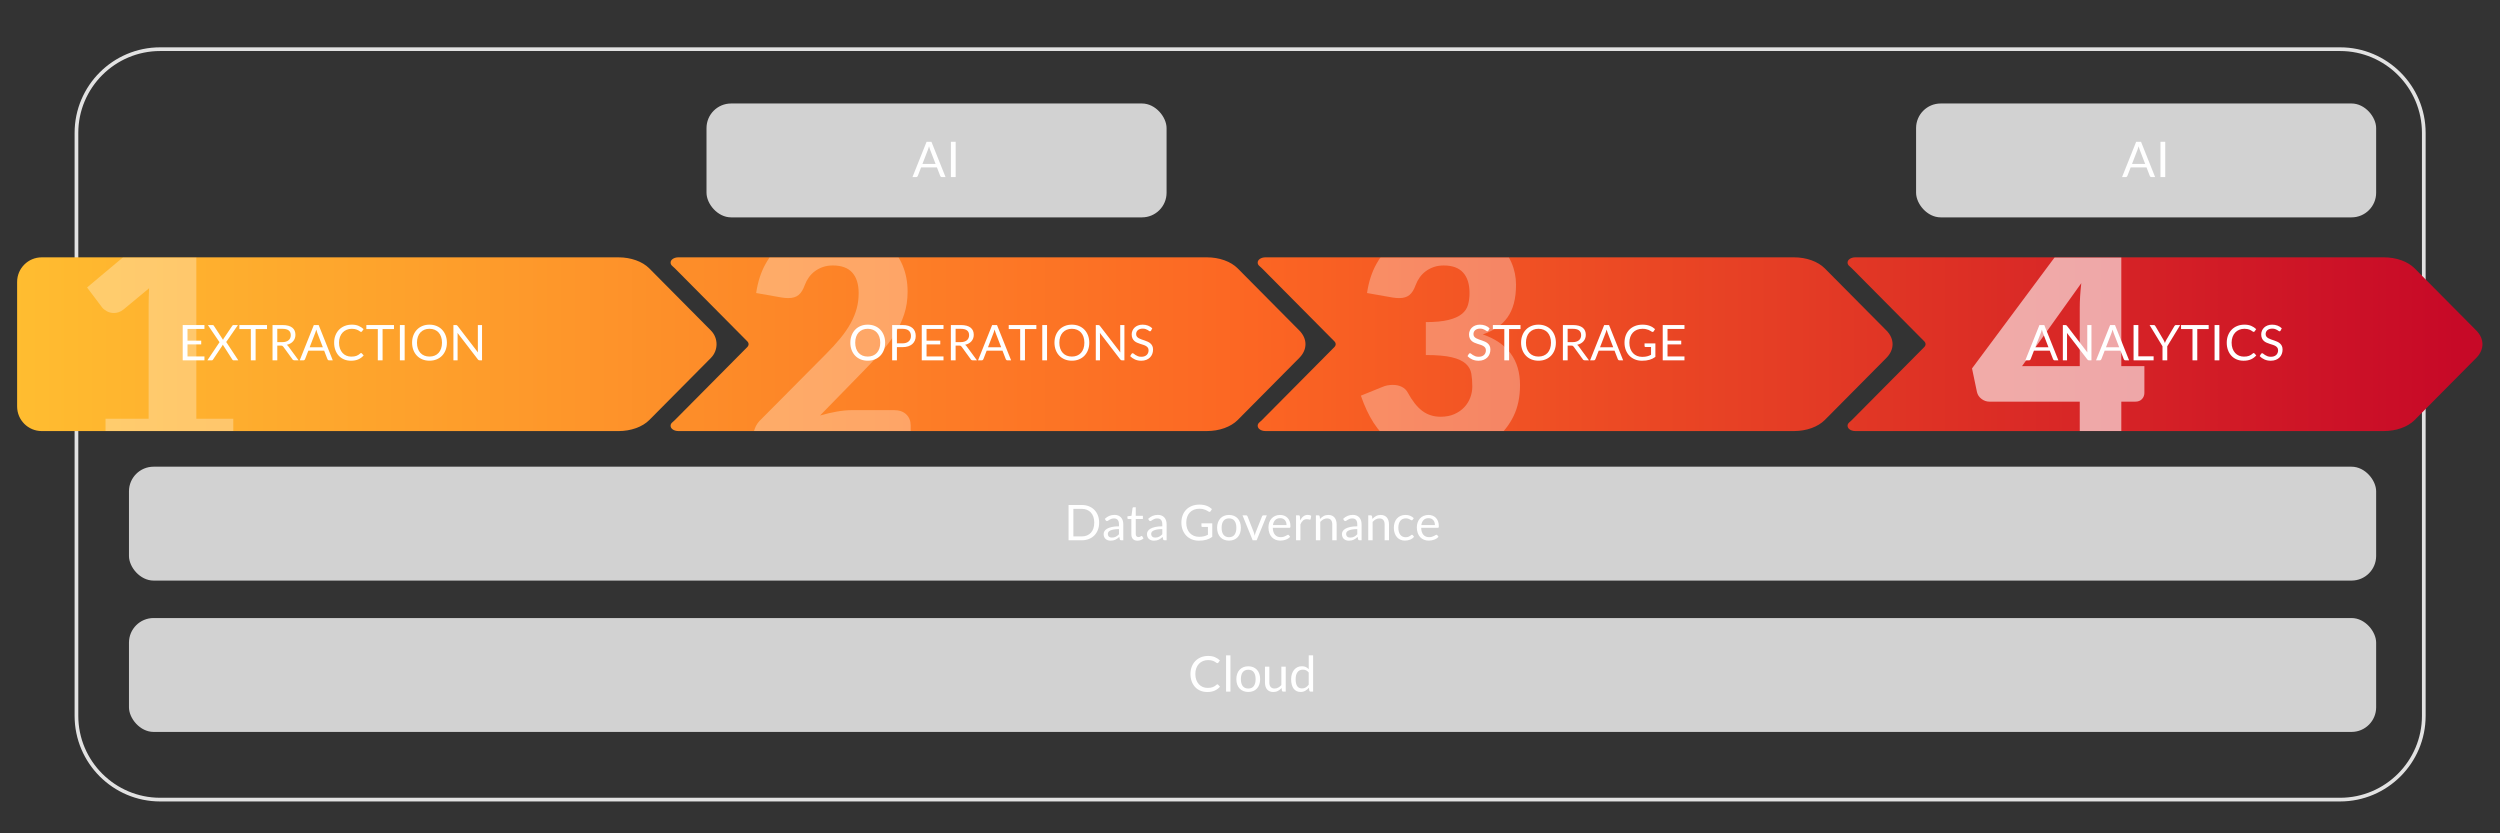
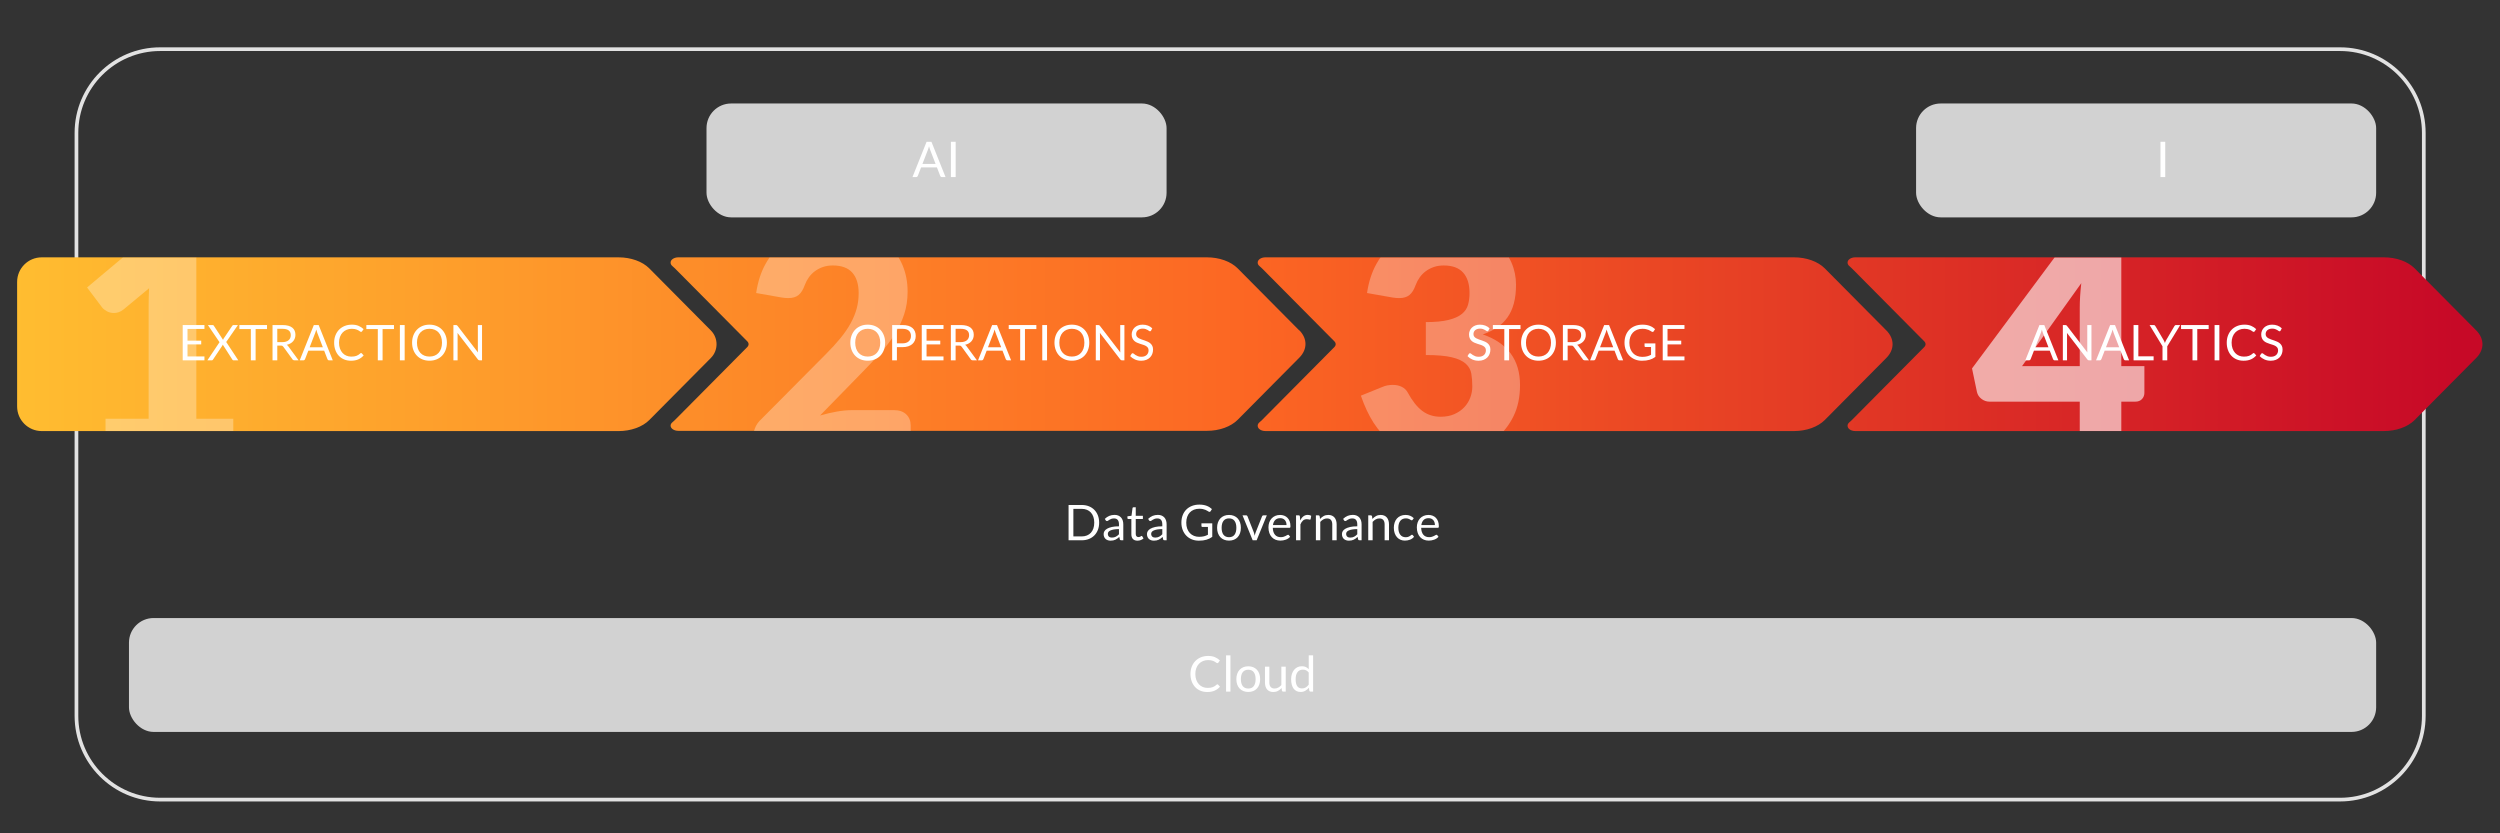
<svg xmlns="http://www.w3.org/2000/svg" xmlns:xlink="http://www.w3.org/1999/xlink" version="1.1" viewBox="0 0 1200 400">
  <rect x="0" y="0" width="1200" height="400" fill="#333333" stroke="none" />
  <defs>
    <linearGradient id="Gradient_bez_nazwy_4" data-name="Gradient bez nazwy 4" x1="6.65" y1="165.218" x2="1182.153" y2="165.218" gradientUnits="userSpaceOnUse">
      <stop offset="0" stop-color="#ffbd30" />
      <stop offset=".505" stop-color="#fc6623" />
      <stop offset=".997" stop-color="#c70927" />
    </linearGradient>
    <linearGradient id="Gradient_bez_nazwy_4-2" data-name="Gradient bez nazwy 4" x1="6.649" y1="165.218" x2="1183.048" y2="165.218" xlink:href="#Gradient_bez_nazwy_4" />
    <linearGradient id="Gradient_bez_nazwy_4-3" data-name="Gradient bez nazwy 4" x1="6.649" y1="165.218" x2="1183.048" y2="165.218" xlink:href="#Gradient_bez_nazwy_4" />
    <linearGradient id="Gradient_bez_nazwy_4-4" data-name="Gradient bez nazwy 4" x1="6.649" y1="165.218" x2="1183.048" y2="165.218" xlink:href="#Gradient_bez_nazwy_4" />
    <clipPath id="clippath">
      <path d="M296.898,206.916H25.945c-9.792,0-17.729-5.324-17.729-11.891v-59.612c0-6.567,7.938-11.891,17.729-11.891h270.952c5.933,0,11.473,1.991,14.76,5.304l29.571,29.806c3.959,3.99,3.959,9.185,0,13.175l-29.571,29.806c-3.287,3.313-8.827,5.304-14.76,5.304ZM623.661,158.631l-29.571-29.806c-3.287-3.313-8.827-5.304-14.76-5.304h-253.719c-2.057,0-3.724,1.118-3.724,2.498v.104c0,.585.317,1.145.865,1.6.422.35.827.72,1.213,1.109l34.726,35.002c.832.838.832,1.929,0,2.767l-34.726,35.002c-.387.39-.792.76-1.213,1.109-.548.455-.865,1.015-.865,1.6v.104c0,1.379,1.667,2.498,3.724,2.498h253.719c5.933,0,11.473-1.991,14.76-5.304l29.571-29.806c3.959-3.99,3.959-9.185,0-13.175ZM905.467,158.631l-29.571-29.806c-3.287-3.313-8.827-5.304-14.76-5.304h-253.719c-2.057,0-3.724,1.118-3.724,2.498v.104c0,.585.317,1.145.865,1.6.422.35.827.72,1.213,1.109l34.726,35.002c.832.838.832,1.929,0,2.767l-34.726,35.002c-.387.39-.792.76-1.213,1.109-.548.455-.865,1.015-.865,1.6v.104c0,1.379,1.667,2.498,3.724,2.498h253.719c5.933,0,11.473-1.991,14.76-5.304l29.571-29.806c3.959-3.99,3.959-9.185,0-13.175ZM1188.609,158.631l-29.571-29.806c-3.287-3.313-8.827-5.304-14.76-5.304h-253.719c-2.057,0-3.724,1.118-3.724,2.498v.104c0,.585.317,1.145.865,1.6.422.35.827.72,1.213,1.109l34.726,35.002c.832.838.832,1.929,0,2.767l-34.726,35.002c-.387.39-.792.76-1.213,1.109-.548.455-.865,1.015-.865,1.6v.104c0,1.379,1.667,2.498,3.724,2.498h253.719c5.933,0,11.473-1.991,14.76-5.304l29.571-29.806c3.959-3.99,3.959-9.185,0-13.175Z" fill="none" stroke-width="0" />
    </clipPath>
  </defs>
  <g>
    <g id="Warstwa_1" data-name="Warstwa 1">
      <g>
        <path d="M1123.23,384.701H76.884c-22.648,0-41.073-18.425-41.073-41.073V63.792c0-22.648,18.425-41.073,41.073-41.073h1046.347c22.648,0,41.073,18.426,41.073,41.073v279.835c0,22.648-18.425,41.073-41.073,41.073ZM76.884,24.492c-21.67,0-39.3,17.63-39.3,39.3v279.835c0,21.67,17.63,39.3,39.3,39.3h1046.347c21.67,0,39.3-17.63,39.3-39.3V63.792c0-21.67-17.63-39.3-39.3-39.3H76.884Z" fill="#e2e2e2" stroke-width="0" />
        <g>
          <path d="M296.898,206.916H20.036c-6.528,0-11.82-5.292-11.82-11.82v-59.755c0-6.528,5.292-11.82,11.82-11.82h276.862c5.933,0,11.473,1.991,14.76,5.304l29.571,29.806c3.618,3.647,3.618,9.529,0,13.175l-29.571,29.806c-3.287,3.313-8.827,5.304-14.76,5.304Z" fill="url(#Gradient_bez_nazwy_4)" stroke-width="0" />
-           <path d="M623.661,158.631l-29.571-29.806c-3.287-3.313-8.827-5.304-14.76-5.304h-253.719c-2.057,0-3.724,1.118-3.724,2.498v.104c0,.585.317,1.145.865,1.6.422.35.827.72,1.213,1.109l34.726,35.002c.832.838.832,1.929,0,2.767l-34.726,35.002c-.387.39-.792.76-1.213,1.109-.548.455-.865,1.015-.865,1.6v.104c0,1.379,1.667,2.498,3.724,2.498h253.719c5.933,0,11.473-1.991,14.76-5.304l29.571-29.806c3.959-3.99,3.959-9.185,0-13.175Z" fill="url(#Gradient_bez_nazwy_4-2)" stroke-width="0" />
+           <path d="M623.661,158.631l-29.571-29.806c-3.287-3.313-8.827-5.304-14.76-5.304h-253.719c-2.057,0-3.724,1.118-3.724,2.498v.104c0,.585.317,1.145.865,1.6.422.35.827.72,1.213,1.109l34.726,35.002c.832.838.832,1.929,0,2.767l-34.726,35.002c-.387.39-.792.76-1.213,1.109-.548.455-.865,1.015-.865,1.6c0,1.379,1.667,2.498,3.724,2.498h253.719c5.933,0,11.473-1.991,14.76-5.304l29.571-29.806c3.959-3.99,3.959-9.185,0-13.175Z" fill="url(#Gradient_bez_nazwy_4-2)" stroke-width="0" />
          <path d="M905.467,158.631l-29.571-29.806c-3.287-3.313-8.827-5.304-14.76-5.304h-253.719c-2.057,0-3.724,1.118-3.724,2.498v.104c0,.585.317,1.145.865,1.6.422.35.827.72,1.213,1.109l34.726,35.002c.832.838.832,1.929,0,2.767l-34.726,35.002c-.387.39-.792.76-1.213,1.109-.548.455-.865,1.015-.865,1.6v.104c0,1.379,1.667,2.498,3.724,2.498h253.719c5.933,0,11.473-1.991,14.76-5.304l29.571-29.806c3.959-3.99,3.959-9.185,0-13.175Z" fill="url(#Gradient_bez_nazwy_4-3)" stroke-width="0" />
          <path d="M1188.609,158.631l-29.571-29.806c-3.287-3.313-8.827-5.304-14.76-5.304h-253.719c-2.057,0-3.724,1.118-3.724,2.498v.104c0,.585.317,1.145.865,1.6.422.35.827.72,1.213,1.109l34.726,35.002c.832.838.832,1.929,0,2.767l-34.726,35.002c-.387.39-.792.76-1.213,1.109-.548.455-.865,1.015-.865,1.6v.104c0,1.379,1.667,2.498,3.724,2.498h253.719c5.933,0,11.473-1.991,14.76-5.304l29.571-29.806c3.959-3.99,3.959-9.185,0-13.175Z" fill="url(#Gradient_bez_nazwy_4-4)" stroke-width="0" />
        </g>
        <g clip-path="url(#clippath)">
          <g opacity=".3">
            <path d="M50.66,200.999h20.684v-54.296c0-2.659.074-5.441.222-8.348l-12.189,10.121c-.788.641-1.577,1.097-2.364,1.367-.788.271-1.551.406-2.29.406-1.281,0-2.426-.283-3.435-.85-1.01-.566-1.761-1.169-2.253-1.81l-7.24-9.603,33.538-28.145h18.911v91.159h17.729v16.547h-61.314v-16.547Z" fill="#fff" stroke-width="0" />
          </g>
          <g opacity=".3">
            <path d="M401.075,108.732c5.319,0,10.108.776,14.368,2.327,4.259,1.551,7.892,3.706,10.896,6.464,3.003,2.759,5.306,6.046,6.907,9.862,1.6,3.817,2.401,8.015,2.401,12.595,0,3.941-.554,7.585-1.662,10.933-1.108,3.35-2.622,6.538-4.543,9.566s-4.15,5.959-6.685,8.791c-2.537,2.833-5.233,5.701-8.089,8.606l-21.054,21.571c2.708-.787,5.38-1.415,8.015-1.884,2.634-.467,5.109-.702,7.424-.702h20.093c2.462,0,4.407.678,5.836,2.031,1.428,1.355,2.142,3.14,2.142,5.356v13.297h-75.645v-7.387c0-1.428.295-2.955.886-4.58s1.625-3.103,3.103-4.432l31.026-31.248c2.659-2.659,4.974-5.195,6.944-7.609,1.969-2.412,3.594-4.789,4.876-7.129,1.28-2.339,2.24-4.678,2.881-7.018.639-2.339.96-4.813.96-7.424,0-4.285-1.023-7.572-3.066-9.862-2.044-2.29-5.16-3.435-9.345-3.435-1.724,0-3.3.247-4.728.739-1.429.493-2.709,1.158-3.841,1.995-1.133.838-2.105,1.823-2.918,2.955-.813,1.133-1.466,2.364-1.958,3.694-.788,2.216-1.786,3.817-2.992,4.802-1.207.986-2.844,1.477-4.913,1.477-.493,0-1.023-.024-1.588-.074-.567-.048-1.145-.122-1.736-.222l-12.115-2.142c.787-5.367,2.302-10.047,4.543-14.036,2.24-3.989,5.023-7.313,8.348-9.973s7.129-4.641,11.413-5.947c4.285-1.304,8.889-1.958,13.814-1.958Z" fill="#fff" stroke-width="0" />
          </g>
          <g opacity=".3">
            <path d="M694.295,108.732c5.319,0,10.047.751,14.184,2.253,4.137,1.503,7.633,3.534,10.49,6.094,2.856,2.561,5.023,5.529,6.501,8.902,1.477,3.374,2.216,6.932,2.216,10.675,0,3.398-.345,6.39-1.034,8.976-.69,2.586-1.712,4.827-3.066,6.722-1.355,1.896-3.029,3.509-5.023,4.839s-4.273,2.438-6.833,3.324c11.918,4.137,17.877,12.239,17.877,24.304,0,5.714-1.034,10.687-3.103,14.922-2.068,4.236-4.839,7.757-8.311,10.564s-7.498,4.913-12.078,6.316c-4.58,1.404-9.358,2.105-14.331,2.105-5.123,0-9.677-.554-13.666-1.662s-7.535-2.831-10.638-5.171c-3.103-2.339-5.824-5.33-8.163-8.976-2.34-3.644-4.371-7.978-6.094-13.002l10.194-4.137c.886-.394,1.76-.665,2.622-.813.861-.148,1.711-.222,2.549-.222,1.576,0,2.992.308,4.248.923,1.256.616,2.203,1.514,2.844,2.696,2.216,4.088,4.567,7.055,7.055,8.902,2.486,1.847,5.404,2.77,8.754,2.77,2.56,0,4.789-.431,6.685-1.293,1.895-.861,3.472-1.969,4.728-3.324,1.256-1.354,2.203-2.893,2.844-4.617.639-1.723.96-3.472.96-5.245,0-2.314-.16-4.395-.48-6.242-.321-1.847-1.219-3.435-2.696-4.765s-3.706-2.351-6.685-3.066c-2.98-.713-7.129-1.071-12.448-1.071v-15.809c4.481,0,8.101-.344,10.859-1.034,2.758-.689,4.887-1.637,6.39-2.844,1.502-1.206,2.499-2.671,2.992-4.395.492-1.723.739-3.62.739-5.688,0-4.235-1.023-7.498-3.066-9.788-2.044-2.29-5.16-3.435-9.345-3.435-1.724,0-3.3.247-4.728.739-1.429.493-2.709,1.158-3.841,1.995-1.133.838-2.105,1.823-2.918,2.955-.813,1.133-1.466,2.364-1.958,3.694-.788,2.216-1.786,3.817-2.992,4.802-1.207.986-2.844,1.477-4.913,1.477-.493,0-1.023-.024-1.588-.074-.567-.048-1.145-.122-1.736-.222l-12.115-2.142c.787-5.367,2.302-10.047,4.543-14.036,2.24-3.989,5.023-7.313,8.348-9.973s7.129-4.641,11.413-5.947c4.285-1.304,8.889-1.958,13.814-1.958Z" fill="#fff" stroke-width="0" />
          </g>
          <g opacity=".6">
            <path d="M1018.227,175.734h11.081v12.854c0,1.133-.382,2.118-1.145,2.955-.764.838-1.86,1.256-3.287,1.256h-6.649v24.747h-19.946v-24.747h-43.289c-1.429,0-2.722-.443-3.878-1.33-1.158-.886-1.884-1.995-2.179-3.324l-2.364-11.302,49.79-66.928h21.866v65.82ZM998.282,147.663c0-1.723.061-3.583.185-5.577.122-1.995.307-4.05.554-6.168l-28.441,39.817h27.702v-28.072Z" fill="#fff" stroke-width="0" />
          </g>
        </g>
        <g>
          <path d="M98.134,156.023v1.867h-8.132v5.626h6.584v1.797h-6.584v5.78h8.132v1.867h-10.437v-16.937h10.437Z" fill="#fff" stroke-width="0" />
          <path d="M105.368,164.261l-5.591-8.238h2.281c.165,0,.288.028.366.083.079.055.15.134.213.236l4.421,6.785c.055-.165.138-.347.248-.544l4.172-6.193c.071-.11.148-.199.231-.266.083-.067.183-.1.301-.1h2.187l-5.614,8.132,5.803,8.806h-2.269c-.173,0-.309-.045-.408-.136-.099-.09-.179-.191-.242-.301l-4.539-7.104c-.055.165-.126.323-.213.473l-4.421,6.631c-.071.11-.152.211-.242.301-.091.091-.219.136-.384.136h-2.127l5.827-8.699Z" fill="#fff" stroke-width="0" />
          <path d="M128.167,156.023v1.927h-5.472v15.011h-2.293v-15.011h-5.496v-1.927h13.262Z" fill="#fff" stroke-width="0" />
          <path d="M133.096,165.892v7.068h-2.281v-16.937h4.787c1.072,0,1.998.108,2.778.325.78.217,1.424.53,1.933.94.508.41.884.904,1.129,1.483.244.579.366,1.227.366,1.944,0,.599-.095,1.158-.284,1.678-.189.52-.463.987-.821,1.401-.359.414-.796.766-1.312,1.058-.516.292-1.101.512-1.755.662.284.165.536.406.756.721l4.941,6.725h-2.033c-.418,0-.725-.161-.922-.485l-4.397-6.052c-.134-.189-.28-.325-.437-.408-.158-.083-.394-.124-.709-.124h-1.737ZM133.096,164.226h2.399c.67,0,1.259-.081,1.767-.242.508-.161.934-.39,1.276-.686.343-.295.601-.648.774-1.058.173-.41.26-.863.26-1.359,0-1.009-.333-1.769-.999-2.281-.666-.512-1.657-.768-2.973-.768h-2.506v6.394Z" fill="#fff" stroke-width="0" />
          <path d="M159.737,172.961h-1.773c-.205,0-.371-.051-.496-.154-.126-.102-.221-.232-.284-.39l-1.584-4.09h-7.6l-1.584,4.09c-.055.142-.15.268-.284.378-.134.111-.3.165-.496.165h-1.773l6.773-16.937h2.329l6.773,16.937ZM148.639,166.673h6.323l-2.659-6.891c-.173-.425-.343-.957-.508-1.596-.087.323-.171.621-.254.892-.083.272-.164.51-.242.715l-2.659,6.879Z" fill="#fff" stroke-width="0" />
          <path d="M173.318,169.462c.126,0,.24.051.343.154l.898.981c-.694.804-1.535,1.43-2.523,1.879-.989.449-2.181.674-3.575.674-1.221,0-2.328-.211-3.321-.632-.993-.421-1.84-1.012-2.541-1.773-.701-.76-1.245-1.673-1.631-2.736-.386-1.064-.579-2.234-.579-3.511s.207-2.447.621-3.51c.414-1.064.995-1.978,1.743-2.742.749-.764,1.645-1.357,2.689-1.779,1.044-.421,2.196-.632,3.457-.632,1.245,0,2.318.193,3.221.579.902.386,1.704.91,2.405,1.572l-.745,1.052c-.055.079-.118.144-.189.195-.071.051-.173.077-.307.077-.103,0-.211-.037-.325-.112-.114-.075-.25-.167-.408-.278-.158-.11-.343-.228-.555-.355-.213-.126-.465-.244-.756-.355-.292-.11-.631-.203-1.016-.278-.386-.075-.831-.112-1.336-.112-.906,0-1.736.156-2.488.467-.753.311-1.401.755-1.944,1.33-.544.575-.967,1.277-1.271,2.104-.303.827-.455,1.753-.455,2.778,0,1.056.152,1.998.455,2.825.303.827.717,1.527,1.241,2.098.524.571,1.145,1.007,1.862,1.306.717.3,1.489.449,2.317.449.504,0,.957-.03,1.359-.089.402-.059.774-.152,1.117-.278.343-.126.662-.286.957-.479.295-.193.593-.423.892-.692.134-.118.264-.177.39-.177Z" fill="#fff" stroke-width="0" />
          <path d="M189.109,156.023v1.927h-5.472v15.011h-2.293v-15.011h-5.496v-1.927h13.262Z" fill="#fff" stroke-width="0" />
          <path d="M194.239,172.961h-2.293v-16.937h2.293v16.937Z" fill="#fff" stroke-width="0" />
          <path d="M214.509,164.498c0,1.269-.201,2.433-.603,3.493-.402,1.06-.969,1.972-1.702,2.736-.733.764-1.613,1.357-2.642,1.779-1.028.422-2.165.632-3.41.632s-2.38-.211-3.404-.632c-1.024-.421-1.903-1.014-2.636-1.779-.733-.764-1.3-1.676-1.702-2.736-.402-1.06-.603-2.224-.603-3.493s.201-2.433.603-3.493c.402-1.06.969-1.974,1.702-2.742.733-.768,1.611-1.365,2.636-1.791,1.024-.426,2.159-.638,3.404-.638s2.382.213,3.41.638c1.028.425,1.909,1.022,2.642,1.791.733.768,1.3,1.682,1.702,2.742.402,1.06.603,2.224.603,3.493ZM212.157,164.498c0-1.04-.142-1.974-.426-2.801-.284-.827-.685-1.527-1.205-2.098-.52-.571-1.151-1.011-1.891-1.318-.741-.307-1.568-.461-2.482-.461-.906,0-1.73.154-2.47.461-.741.307-1.373.747-1.897,1.318-.524.572-.928,1.271-1.212,2.098-.284.827-.425,1.761-.425,2.801s.142,1.972.425,2.795c.284.824.687,1.521,1.212,2.092.524.572,1.156,1.009,1.897,1.312.741.303,1.564.455,2.47.455.914,0,1.741-.152,2.482-.455.741-.303,1.371-.74,1.891-1.312.52-.571.922-1.269,1.205-2.092.284-.823.426-1.755.426-2.795Z" fill="#fff" stroke-width="0" />
          <path d="M219.278,156.1c.098.051.211.156.337.313l9.81,12.765c-.024-.205-.04-.404-.047-.597-.008-.193-.012-.38-.012-.562v-11.997h2.009v16.937h-1.158c-.181,0-.333-.031-.455-.095-.122-.063-.242-.169-.361-.319l-9.798-12.753c.016.197.028.39.035.579.008.189.012.363.012.52v12.068h-2.009v-16.937h1.182c.205,0,.356.026.455.077Z" fill="#fff" stroke-width="0" />
        </g>
        <g>
          <path d="M424.867,164.498c0,1.269-.201,2.433-.603,3.493-.402,1.06-.969,1.972-1.702,2.736-.733.764-1.613,1.357-2.642,1.779-1.028.422-2.165.632-3.41.632s-2.38-.211-3.404-.632c-1.024-.421-1.903-1.014-2.636-1.779-.733-.764-1.3-1.676-1.702-2.736-.402-1.06-.603-2.224-.603-3.493s.201-2.433.603-3.493c.402-1.06.969-1.974,1.702-2.742.733-.768,1.611-1.365,2.636-1.791,1.024-.426,2.159-.638,3.404-.638s2.382.213,3.41.638c1.028.425,1.909,1.022,2.642,1.791.733.768,1.3,1.682,1.702,2.742.402,1.06.603,2.224.603,3.493ZM422.515,164.498c0-1.04-.142-1.974-.426-2.801-.284-.827-.685-1.527-1.205-2.098-.52-.571-1.151-1.011-1.891-1.318-.741-.307-1.568-.461-2.482-.461-.906,0-1.73.154-2.47.461-.741.307-1.373.747-1.897,1.318-.524.572-.928,1.271-1.212,2.098-.284.827-.425,1.761-.425,2.801s.142,1.972.425,2.795c.284.824.687,1.521,1.212,2.092.524.572,1.156,1.009,1.897,1.312.741.303,1.564.455,2.47.455.914,0,1.741-.152,2.482-.455.741-.303,1.371-.74,1.891-1.312.52-.571.922-1.269,1.205-2.092.284-.823.426-1.755.426-2.795Z" fill="#fff" stroke-width="0" />
          <path d="M430.517,166.625v6.335h-2.281v-16.937h5c1.071,0,2.003.124,2.795.372.792.248,1.448.601,1.968,1.058.52.457.908,1.009,1.164,1.655.256.646.384,1.367.384,2.163,0,.788-.138,1.509-.414,2.163-.276.654-.68,1.217-1.212,1.69s-1.192.841-1.98,1.105-1.69.396-2.707.396h-2.719ZM430.517,164.805h2.719c.654,0,1.231-.087,1.732-.26.5-.173.92-.416,1.259-.727.339-.311.595-.683.768-1.117.173-.433.26-.91.26-1.43,0-1.079-.333-1.923-.999-2.529-.666-.607-1.672-.91-3.02-.91h-2.719v6.974Z" fill="#fff" stroke-width="0" />
          <path d="M452.879,156.023v1.867h-8.132v5.626h6.584v1.797h-6.584v5.78h8.132v1.867h-10.437v-16.937h10.437Z" fill="#fff" stroke-width="0" />
          <path d="M458.694,165.892v7.068h-2.281v-16.937h4.787c1.072,0,1.998.108,2.778.325.78.217,1.424.53,1.933.94.508.41.884.904,1.129,1.483.244.579.366,1.227.366,1.944,0,.599-.095,1.158-.284,1.678-.189.52-.463.987-.821,1.401-.359.414-.796.766-1.312,1.058-.516.292-1.101.512-1.755.662.284.165.536.406.756.721l4.941,6.725h-2.033c-.418,0-.725-.161-.922-.485l-4.397-6.052c-.134-.189-.28-.325-.437-.408-.158-.083-.394-.124-.709-.124h-1.737ZM458.694,164.226h2.399c.67,0,1.259-.081,1.767-.242.508-.161.934-.39,1.276-.686.343-.295.601-.648.774-1.058.173-.41.26-.863.26-1.359,0-1.009-.333-1.769-.999-2.281-.666-.512-1.657-.768-2.973-.768h-2.506v6.394Z" fill="#fff" stroke-width="0" />
          <path d="M485.336,172.961h-1.773c-.205,0-.371-.051-.496-.154-.126-.102-.221-.232-.284-.39l-1.584-4.09h-7.6l-1.584,4.09c-.055.142-.15.268-.284.378-.134.111-.3.165-.496.165h-1.773l6.773-16.937h2.329l6.773,16.937ZM474.237,166.673h6.323l-2.659-6.891c-.173-.425-.343-.957-.508-1.596-.087.323-.171.621-.254.892-.083.272-.164.51-.242.715l-2.659,6.879Z" fill="#fff" stroke-width="0" />
          <path d="M497.451,156.023v1.927h-5.472v15.011h-2.293v-15.011h-5.496v-1.927h13.262Z" fill="#fff" stroke-width="0" />
          <path d="M502.581,172.961h-2.293v-16.937h2.293v16.937Z" fill="#fff" stroke-width="0" />
          <path d="M522.851,164.498c0,1.269-.201,2.433-.603,3.493-.402,1.06-.969,1.972-1.702,2.736-.733.764-1.613,1.357-2.642,1.779-1.028.422-2.165.632-3.41.632s-2.38-.211-3.404-.632c-1.024-.421-1.903-1.014-2.636-1.779-.733-.764-1.3-1.676-1.702-2.736-.402-1.06-.603-2.224-.603-3.493s.201-2.433.603-3.493c.402-1.06.969-1.974,1.702-2.742.733-.768,1.611-1.365,2.636-1.791,1.024-.426,2.159-.638,3.404-.638s2.382.213,3.41.638c1.028.425,1.909,1.022,2.642,1.791.733.768,1.3,1.682,1.702,2.742.402,1.06.603,2.224.603,3.493ZM520.499,164.498c0-1.04-.142-1.974-.426-2.801-.284-.827-.685-1.527-1.205-2.098-.52-.571-1.151-1.011-1.891-1.318-.741-.307-1.568-.461-2.482-.461-.906,0-1.73.154-2.47.461-.741.307-1.373.747-1.897,1.318-.524.572-.928,1.271-1.212,2.098-.284.827-.425,1.761-.425,2.801s.142,1.972.425,2.795c.284.824.687,1.521,1.212,2.092.524.572,1.156,1.009,1.897,1.312.741.303,1.564.455,2.47.455.914,0,1.741-.152,2.482-.455.741-.303,1.371-.74,1.891-1.312.52-.571.922-1.269,1.205-2.092.284-.823.426-1.755.426-2.795Z" fill="#fff" stroke-width="0" />
          <path d="M527.62,156.1c.098.051.211.156.337.313l9.81,12.765c-.024-.205-.04-.404-.047-.597-.008-.193-.012-.38-.012-.562v-11.997h2.009v16.937h-1.158c-.181,0-.333-.031-.455-.095-.122-.063-.242-.169-.361-.319l-9.798-12.753c.016.197.028.39.035.579.008.189.012.363.012.52v12.068h-2.009v-16.937h1.182c.205,0,.356.026.455.077Z" fill="#fff" stroke-width="0" />
          <path d="M552.529,158.671c-.071.118-.146.207-.225.266-.079.059-.181.089-.307.089-.134,0-.29-.067-.467-.201-.177-.134-.402-.282-.674-.443-.272-.161-.599-.309-.981-.443-.382-.134-.845-.201-1.389-.201-.512,0-.965.069-1.359.207-.394.138-.723.325-.987.561-.264.236-.463.514-.597.833-.134.319-.201.664-.201,1.034,0,.473.116.865.349,1.176.232.311.54.577.922.798.382.221.816.412,1.3.573.484.162.981.329,1.489.502.508.173,1.005.368,1.489.585.485.217.918.49,1.3.821.382.331.689.737.922,1.217.232.481.349,1.072.349,1.773,0,.741-.126,1.436-.378,2.086-.252.65-.621,1.216-1.105,1.696-.485.481-1.08.859-1.785,1.135-.705.276-1.507.414-2.405.414-1.095,0-2.094-.199-2.996-.597-.902-.398-1.673-.936-2.311-1.613l.662-1.087c.063-.087.14-.16.23-.219.091-.059.191-.089.301-.089.165,0,.355.089.567.266.213.177.479.372.798.585.319.213.705.408,1.158.585.453.177,1.007.266,1.661.266.544,0,1.028-.075,1.454-.225.425-.15.786-.36,1.082-.632.295-.272.522-.597.68-.975.158-.378.236-.8.236-1.265,0-.512-.116-.932-.349-1.259-.233-.327-.538-.601-.916-.821-.378-.221-.81-.408-1.294-.562s-.981-.311-1.489-.473c-.508-.161-1.005-.349-1.489-.562-.485-.213-.916-.488-1.294-.827-.378-.339-.684-.762-.916-1.271-.232-.508-.349-1.137-.349-1.885,0-.599.116-1.178.349-1.737.232-.559.569-1.056,1.011-1.489.441-.433.987-.78,1.637-1.04.65-.26,1.397-.39,2.24-.39.946,0,1.808.15,2.588.449.78.3,1.462.733,2.045,1.3l-.556,1.087Z" fill="#fff" stroke-width="0" />
        </g>
        <g>
          <path d="M714.448,158.671c-.071.118-.146.207-.225.266s-.181.089-.307.089c-.134,0-.289-.067-.467-.201-.177-.134-.402-.282-.674-.443-.272-.161-.599-.309-.981-.443-.382-.134-.845-.201-1.389-.201-.512,0-.965.069-1.359.207-.394.138-.723.325-.987.561-.264.236-.463.514-.597.833-.134.319-.201.664-.201,1.034,0,.473.116.865.349,1.176.232.311.54.577.922.798.382.221.815.412,1.3.573.484.162.981.329,1.489.502.508.173,1.004.368,1.489.585.485.217.918.49,1.3.821.382.331.689.737.922,1.217.232.481.349,1.072.349,1.773,0,.741-.126,1.436-.378,2.086-.252.65-.621,1.216-1.105,1.696-.485.481-1.08.859-1.785,1.135-.705.276-1.507.414-2.405.414-1.095,0-2.094-.199-2.996-.597-.902-.398-1.673-.936-2.311-1.613l.662-1.087c.063-.087.14-.16.231-.219.091-.059.191-.089.301-.089.166,0,.355.089.567.266.213.177.479.372.798.585.319.213.705.408,1.158.585.453.177,1.007.266,1.661.266.544,0,1.028-.075,1.454-.225.426-.15.786-.36,1.082-.632.295-.272.522-.597.68-.975s.237-.8.237-1.265c0-.512-.117-.932-.349-1.259-.233-.327-.538-.601-.916-.821s-.81-.408-1.294-.562c-.485-.154-.981-.311-1.489-.473-.508-.161-1.005-.349-1.489-.562-.485-.213-.916-.488-1.294-.827-.378-.339-.684-.762-.916-1.271-.232-.508-.349-1.137-.349-1.885,0-.599.116-1.178.349-1.737.232-.559.569-1.056,1.011-1.489.441-.433.987-.78,1.637-1.04.65-.26,1.397-.39,2.24-.39.946,0,1.808.15,2.588.449.78.3,1.462.733,2.045,1.3l-.556,1.087Z" fill="#fff" stroke-width="0" />
          <path d="M729.837,156.023v1.927h-5.472v15.011h-2.293v-15.011h-5.496v-1.927h13.262Z" fill="#fff" stroke-width="0" />
          <path d="M746.822,164.498c0,1.269-.201,2.433-.603,3.493-.402,1.06-.969,1.972-1.702,2.736-.733.764-1.613,1.357-2.642,1.779-1.028.422-2.165.632-3.41.632s-2.38-.211-3.404-.632c-1.024-.421-1.903-1.014-2.636-1.779-.733-.764-1.3-1.676-1.702-2.736-.402-1.06-.603-2.224-.603-3.493s.201-2.433.603-3.493c.402-1.06.969-1.974,1.702-2.742.733-.768,1.611-1.365,2.636-1.791,1.024-.426,2.159-.638,3.404-.638s2.382.213,3.41.638c1.028.425,1.909,1.022,2.642,1.791.733.768,1.3,1.682,1.702,2.742.402,1.06.603,2.224.603,3.493ZM744.47,164.498c0-1.04-.142-1.974-.426-2.801-.284-.827-.686-1.527-1.206-2.098-.52-.571-1.151-1.011-1.891-1.318s-1.568-.461-2.482-.461c-.906,0-1.73.154-2.47.461s-1.373.747-1.897,1.318c-.524.572-.928,1.271-1.211,2.098-.284.827-.426,1.761-.426,2.801s.142,1.972.426,2.795c.284.824.687,1.521,1.211,2.092.524.572,1.156,1.009,1.897,1.312.741.303,1.564.455,2.47.455.914,0,1.741-.152,2.482-.455.741-.303,1.371-.74,1.891-1.312.52-.571.922-1.269,1.206-2.092.284-.823.426-1.755.426-2.795Z" fill="#fff" stroke-width="0" />
          <path d="M752.471,165.892v7.068h-2.281v-16.937h4.787c1.072,0,1.998.108,2.778.325.78.217,1.424.53,1.933.94.508.41.884.904,1.129,1.483.244.579.366,1.227.366,1.944,0,.599-.094,1.158-.284,1.678-.189.52-.463.987-.821,1.401-.359.414-.796.766-1.312,1.058-.516.292-1.101.512-1.755.662.284.165.536.406.757.721l4.941,6.725h-2.033c-.418,0-.725-.161-.922-.485l-4.397-6.052c-.134-.189-.28-.325-.437-.408s-.394-.124-.709-.124h-1.737ZM752.471,164.226h2.399c.669,0,1.259-.081,1.767-.242.508-.161.934-.39,1.277-.686s.601-.648.774-1.058c.173-.41.26-.863.26-1.359,0-1.009-.333-1.769-.999-2.281-.666-.512-1.657-.768-2.973-.768h-2.506v6.394Z" fill="#fff" stroke-width="0" />
          <path d="M779.113,172.961h-1.773c-.205,0-.371-.051-.497-.154-.126-.102-.22-.232-.284-.39l-1.584-4.09h-7.6l-1.584,4.09c-.055.142-.15.268-.284.378-.134.111-.3.165-.497.165h-1.773l6.773-16.937h2.329l6.773,16.937ZM768.014,166.673h6.324l-2.659-6.891c-.173-.425-.343-.957-.508-1.596-.087.323-.171.621-.254.892s-.164.51-.242.715l-2.659,6.879Z" fill="#fff" stroke-width="0" />
          <path d="M788.308,171.294c.457,0,.877-.021,1.259-.065.382-.043.743-.108,1.082-.195.339-.087.658-.191.957-.313.3-.122.599-.262.898-.42v-3.735h-2.624c-.15,0-.27-.043-.36-.13-.091-.087-.136-.193-.136-.319v-1.3h5.201v6.501c-.426.307-.869.575-1.33.804s-.953.42-1.477.573-1.086.268-1.684.343-1.249.112-1.95.112c-1.229,0-2.356-.211-3.381-.632-1.024-.421-1.907-1.012-2.648-1.773-.741-.76-1.318-1.673-1.731-2.736-.414-1.064-.621-2.234-.621-3.511,0-1.292.203-2.47.609-3.534.406-1.064.985-1.976,1.737-2.736.752-.76,1.662-1.349,2.73-1.767,1.068-.418,2.263-.626,3.587-.626.669,0,1.292.049,1.868.148.575.099,1.109.24,1.602.425.492.185.947.41,1.365.674.418.264.808.562,1.17.892l-.65,1.04c-.134.213-.307.319-.52.319-.126,0-.264-.043-.414-.13-.197-.11-.418-.244-.662-.402-.244-.158-.542-.309-.892-.455-.351-.146-.764-.27-1.241-.372-.477-.102-1.042-.154-1.696-.154-.953,0-1.816.156-2.588.467-.772.311-1.43.756-1.974,1.336-.544.579-.961,1.281-1.253,2.104-.292.824-.437,1.747-.437,2.772,0,1.072.152,2.027.455,2.866s.731,1.55,1.282,2.133c.551.583,1.206,1.028,1.962,1.336.756.307,1.591.461,2.506.461Z" fill="#fff" stroke-width="0" />
          <path d="M808.543,156.023v1.867h-8.132v5.626h6.584v1.797h-6.584v5.78h8.132v1.867h-10.437v-16.937h10.437Z" fill="#fff" stroke-width="0" />
        </g>
        <g>
          <path d="M988.027,172.961h-1.773c-.205,0-.371-.051-.497-.154-.126-.102-.22-.232-.284-.39l-1.584-4.09h-7.6l-1.584,4.09c-.055.142-.15.268-.284.378-.134.111-.3.165-.497.165h-1.773l6.773-16.937h2.329l6.773,16.937ZM976.929,166.673h6.324l-2.659-6.891c-.173-.425-.343-.957-.508-1.596-.087.323-.171.621-.254.892s-.164.51-.242.715l-2.659,6.879Z" fill="#fff" stroke-width="0" />
          <path d="M991.804,156.1c.098.051.211.156.337.313l9.81,12.765c-.024-.205-.04-.404-.047-.597-.008-.193-.012-.38-.012-.562v-11.997h2.009v16.937h-1.158c-.181,0-.333-.031-.455-.095s-.242-.169-.36-.319l-9.798-12.753c.016.197.028.39.035.579s.012.363.012.52v12.068h-2.009v-16.937h1.182c.205,0,.356.026.455.077Z" fill="#fff" stroke-width="0" />
          <path d="M1021.973,172.961h-1.773c-.205,0-.371-.051-.497-.154-.126-.102-.22-.232-.284-.39l-1.584-4.09h-7.6l-1.584,4.09c-.055.142-.15.268-.284.378-.134.111-.3.165-.497.165h-1.773l6.773-16.937h2.329l6.773,16.937ZM1010.874,166.673h6.324l-2.659-6.891c-.173-.425-.343-.957-.508-1.596-.087.323-.171.621-.254.892s-.164.51-.242.715l-2.659,6.879Z" fill="#fff" stroke-width="0" />
          <path d="M1026.405,171.034h7.328v1.927h-9.621v-16.937h2.293v15.011Z" fill="#fff" stroke-width="0" />
          <path d="M1040.282,166.223v6.737h-2.281v-6.737l-6.205-10.2h2.01c.205,0,.366.051.484.154s.22.229.307.378l3.877,6.583c.158.276.289.536.396.78.106.244.203.485.29.721.087-.244.181-.488.284-.733.102-.244.232-.5.39-.768l3.865-6.583c.071-.126.167-.246.29-.361.122-.114.282-.171.479-.171h2.033l-6.217,10.2Z" fill="#fff" stroke-width="0" />
          <path d="M1060.162,156.023v1.927h-5.472v15.011h-2.293v-15.011h-5.496v-1.927h13.262Z" fill="#fff" stroke-width="0" />
          <path d="M1065.292,172.961h-2.293v-16.937h2.293v16.937Z" fill="#fff" stroke-width="0" />
          <path d="M1081.768,169.462c.126,0,.24.051.343.154l.898.981c-.693.804-1.535,1.43-2.523,1.879s-2.181.674-3.575.674c-1.221,0-2.328-.211-3.321-.632-.993-.421-1.84-1.012-2.541-1.773-.701-.76-1.245-1.673-1.631-2.736-.386-1.064-.579-2.234-.579-3.511s.207-2.447.621-3.51c.414-1.064.995-1.978,1.743-2.742.749-.764,1.645-1.357,2.689-1.779,1.044-.421,2.196-.632,3.457-.632,1.245,0,2.319.193,3.221.579.902.386,1.704.91,2.405,1.572l-.744,1.052c-.055.079-.118.144-.189.195-.071.051-.173.077-.307.077-.103,0-.211-.037-.325-.112-.114-.075-.25-.167-.408-.278-.158-.11-.343-.228-.555-.355-.213-.126-.465-.244-.757-.355-.291-.11-.631-.203-1.016-.278-.386-.075-.831-.112-1.336-.112-.906,0-1.735.156-2.488.467-.753.311-1.4.755-1.944,1.33-.544.575-.967,1.277-1.271,2.104s-.455,1.753-.455,2.778c0,1.056.152,1.998.455,2.825.303.827.717,1.527,1.241,2.098.524.571,1.144,1.007,1.862,1.306.717.3,1.489.449,2.317.449.504,0,.957-.03,1.359-.089.402-.059.774-.152,1.117-.278.343-.126.662-.286.957-.479.295-.193.593-.423.893-.692.134-.118.264-.177.39-.177Z" fill="#fff" stroke-width="0" />
          <path d="M1094.698,158.671c-.071.118-.146.207-.225.266s-.181.089-.307.089c-.134,0-.289-.067-.467-.201-.177-.134-.402-.282-.674-.443-.272-.161-.599-.309-.981-.443-.382-.134-.845-.201-1.389-.201-.512,0-.965.069-1.359.207-.394.138-.723.325-.987.561-.264.236-.463.514-.597.833-.134.319-.201.664-.201,1.034,0,.473.116.865.349,1.176.232.311.54.577.922.798.382.221.815.412,1.3.573.484.162.981.329,1.489.502.508.173,1.004.368,1.489.585.485.217.918.49,1.3.821.382.331.689.737.922,1.217.232.481.349,1.072.349,1.773,0,.741-.126,1.436-.378,2.086-.252.65-.621,1.216-1.105,1.696-.485.481-1.08.859-1.785,1.135-.705.276-1.507.414-2.405.414-1.095,0-2.094-.199-2.996-.597-.902-.398-1.673-.936-2.311-1.613l.662-1.087c.063-.087.14-.16.231-.219.091-.059.191-.089.301-.089.166,0,.355.089.567.266.213.177.479.372.798.585.319.213.705.408,1.158.585.453.177,1.007.266,1.661.266.544,0,1.028-.075,1.454-.225.426-.15.786-.36,1.082-.632.295-.272.522-.597.68-.975s.237-.8.237-1.265c0-.512-.117-.932-.349-1.259-.233-.327-.538-.601-.916-.821s-.81-.408-1.294-.562c-.485-.154-.981-.311-1.489-.473-.508-.161-1.005-.349-1.489-.562-.485-.213-.916-.488-1.294-.827-.378-.339-.684-.762-.916-1.271-.232-.508-.349-1.137-.349-1.885,0-.599.116-1.178.349-1.737.232-.559.569-1.056,1.011-1.489.441-.433.987-.78,1.637-1.04.65-.26,1.397-.39,2.24-.39.946,0,1.808.15,2.588.449.78.3,1.462.733,2.045,1.3l-.556,1.087Z" fill="#fff" stroke-width="0" />
        </g>
        <g>
          <rect x="339.123" y="49.673" width="220.832" height="54.665" rx="11.82" ry="11.82" fill="#d2d2d2" stroke-width="0" />
          <g>
            <path d="M453.865,84.992h-1.773c-.205,0-.371-.051-.496-.154-.126-.102-.221-.232-.284-.39l-1.584-4.09h-7.6l-1.584,4.09c-.055.142-.15.268-.284.378-.134.111-.3.165-.496.165h-1.773l6.773-16.937h2.329l6.773,16.937ZM442.766,78.704h6.323l-2.659-6.891c-.173-.425-.343-.957-.508-1.596-.087.323-.171.621-.254.892-.083.272-.164.51-.242.715l-2.659,6.879Z" fill="#fff" stroke-width="0" />
            <path d="M458.722,84.992h-2.293v-16.937h2.293v16.937Z" fill="#fff" stroke-width="0" />
          </g>
        </g>
        <g>
          <rect x="919.72" y="49.673" width="220.832" height="54.665" rx="11.82" ry="11.82" fill="#d2d2d2" stroke-width="0" />
          <g>
-             <path d="M1034.462,84.992h-1.773c-.205,0-.371-.051-.496-.154-.126-.102-.221-.232-.284-.39l-1.584-4.09h-7.6l-1.584,4.09c-.055.142-.15.268-.284.378-.134.111-.3.165-.496.165h-1.773l6.773-16.937h2.328l6.773,16.937ZM1023.363,78.704h6.323l-2.659-6.891c-.173-.425-.343-.957-.508-1.596-.087.323-.171.621-.254.892-.083.272-.164.51-.242.715l-2.659,6.879Z" fill="#fff" stroke-width="0" />
            <path d="M1039.319,84.992h-2.293v-16.937h2.293v16.937Z" fill="#fff" stroke-width="0" />
          </g>
        </g>
        <g>
-           <rect x="61.904" y="224.013" width="1078.648" height="54.665" rx="11.82" ry="11.82" fill="#d2d2d2" stroke-width="0" />
          <g>
            <path d="M527.593,250.87c0,1.269-.201,2.423-.603,3.463-.402,1.04-.969,1.931-1.702,2.671-.733.741-1.611,1.314-2.636,1.72s-2.159.609-3.404.609h-6.335v-16.937h6.335c1.245,0,2.38.203,3.404.609s1.903.981,2.636,1.726c.733.745,1.3,1.637,1.702,2.677.402,1.04.603,2.195.603,3.463ZM525.241,250.87c0-1.04-.142-1.97-.426-2.79-.284-.819-.686-1.513-1.206-2.08s-1.151-1.001-1.891-1.3c-.741-.299-1.564-.449-2.47-.449h-4.031v13.226h4.031c.906,0,1.729-.149,2.47-.449s1.371-.731,1.891-1.294c.52-.563.922-1.255,1.206-2.074s.426-1.749.426-2.789Z" fill="#fff" stroke-width="0" />
            <path d="M539.176,259.333h-.934c-.205,0-.371-.031-.497-.094-.126-.063-.209-.197-.248-.402l-.236-1.111c-.315.284-.622.538-.922.762s-.615.414-.946.567c-.331.154-.684.27-1.058.349-.375.079-.79.118-1.247.118-.465,0-.9-.065-1.306-.196-.406-.13-.758-.326-1.058-.587s-.538-.591-.715-.99c-.177-.399-.266-.872-.266-1.417,0-.474.13-.931.39-1.37.26-.439.68-.828,1.259-1.168.579-.34,1.337-.619,2.275-.836.938-.217,2.084-.326,3.44-.326v-.94c0-.936-.199-1.643-.597-2.123-.398-.48-.987-.72-1.767-.72-.512,0-.944.065-1.294.195-.351.13-.654.276-.91.437-.256.162-.477.307-.662.437-.185.13-.368.195-.55.195-.142,0-.266-.037-.372-.112-.106-.075-.191-.167-.254-.278l-.378-.674c.662-.638,1.375-1.115,2.139-1.43s1.611-.473,2.541-.473c.669,0,1.264.111,1.785.331.52.221.957.528,1.312.922.355.394.622.871.804,1.43.181.56.272,1.174.272,1.844v7.659ZM533.715,258.044c.37,0,.709-.037,1.017-.112.307-.075.597-.181.869-.319s.532-.305.78-.503c.248-.197.49-.421.727-.674v-2.47c-.969,0-1.793.061-2.47.184-.678.123-1.229.283-1.655.481-.426.198-.735.432-.928.701-.193.27-.289.57-.289.903,0,.317.051.59.154.82s.24.418.414.565c.173.147.378.254.615.321.236.068.492.101.768.101Z" fill="#fff" stroke-width="0" />
            <path d="M545.995,259.522c-.946,0-1.673-.264-2.181-.792-.508-.528-.762-1.288-.762-2.281v-7.328h-1.442c-.126,0-.232-.038-.319-.113-.087-.075-.13-.191-.13-.349v-.839l1.962-.248.485-3.699c.016-.118.067-.215.154-.29.087-.075.197-.113.331-.113h1.064v4.125h3.428v1.525h-3.428v7.186c0,.504.122.879.366,1.123.244.244.56.366.946.366.22,0,.412-.029.573-.089.161-.059.301-.124.42-.195.118-.071.218-.136.301-.195.083-.059.156-.089.219-.089.11,0,.209.067.295.201l.615,1.005c-.362.339-.8.605-1.312.798s-1.04.289-1.584.289Z" fill="#fff" stroke-width="0" />
            <path d="M559.977,259.333h-.934c-.205,0-.371-.031-.496-.094-.126-.063-.209-.197-.248-.402l-.236-1.111c-.315.284-.623.538-.922.762-.3.225-.615.414-.946.567-.331.154-.684.27-1.058.349s-.79.118-1.247.118c-.465,0-.9-.065-1.306-.196-.406-.13-.759-.326-1.058-.587-.3-.261-.538-.591-.715-.99-.177-.399-.266-.872-.266-1.417,0-.474.13-.931.39-1.37.26-.439.68-.828,1.259-1.168.579-.34,1.337-.619,2.275-.836.938-.217,2.084-.326,3.439-.326v-.94c0-.936-.199-1.643-.597-2.123-.398-.48-.987-.72-1.767-.72-.512,0-.944.065-1.294.195-.351.13-.654.276-.91.437-.256.162-.477.307-.662.437-.185.13-.368.195-.549.195-.142,0-.266-.037-.373-.112-.106-.075-.191-.167-.254-.278l-.378-.674c.662-.638,1.375-1.115,2.139-1.43.764-.315,1.611-.473,2.541-.473.67,0,1.265.111,1.785.331.52.221.957.528,1.312.922.355.394.622.871.804,1.43s.272,1.174.272,1.844v7.659ZM554.517,258.044c.37,0,.709-.037,1.016-.112.307-.075.597-.181.869-.319s.532-.305.78-.503c.248-.197.491-.421.727-.674v-2.47c-.969,0-1.793.061-2.47.184-.678.123-1.229.283-1.655.481-.425.198-.735.432-.928.701-.193.27-.29.57-.29.903,0,.317.051.59.154.82.102.23.24.418.414.565s.378.254.615.321c.236.068.492.101.768.101Z" fill="#fff" stroke-width="0" />
            <path d="M575.614,257.666c.457,0,.876-.022,1.259-.065.382-.043.742-.108,1.082-.195.339-.087.658-.191.957-.313.299-.122.598-.262.898-.42v-3.735h-2.624c-.15,0-.27-.043-.36-.13-.091-.087-.136-.193-.136-.319v-1.3h5.201v6.501c-.425.307-.869.575-1.33.804-.461.229-.953.42-1.477.573-.524.154-1.085.268-1.684.343-.599.075-1.249.112-1.95.112-1.229,0-2.356-.211-3.38-.632-1.024-.422-1.907-1.013-2.648-1.773-.741-.76-1.318-1.673-1.732-2.736-.414-1.064-.62-2.234-.62-3.51,0-1.292.203-2.47.609-3.534.406-1.064.985-1.976,1.737-2.736.753-.76,1.662-1.349,2.73-1.767,1.068-.418,2.263-.626,3.587-.626.67,0,1.292.049,1.868.148.575.099,1.109.24,1.602.425.492.185.947.41,1.365.674.418.264.808.562,1.17.893l-.65,1.04c-.134.213-.307.319-.52.319-.126,0-.264-.043-.414-.13-.197-.11-.418-.244-.662-.402-.244-.158-.542-.309-.893-.455-.351-.146-.764-.27-1.241-.372s-1.042-.154-1.696-.154c-.954,0-1.817.156-2.589.467-.772.311-1.43.756-1.974,1.336-.544.579-.961,1.281-1.253,2.104-.291.824-.437,1.748-.437,2.772,0,1.072.151,2.027.455,2.866.303.839.731,1.55,1.282,2.134.551.583,1.206,1.028,1.962,1.335.757.307,1.592.461,2.506.461Z" fill="#fff" stroke-width="0" />
            <path d="M589.928,247.17c.875,0,1.664.146,2.37.437.705.292,1.304.706,1.797,1.241.493.536.871,1.184,1.135,1.944.264.76.396,1.609.396,2.547,0,.946-.132,1.797-.396,2.553-.264.756-.642,1.402-1.135,1.938-.492.536-1.091.948-1.797,1.235-.705.287-1.495.431-2.37.431s-1.665-.144-2.37-.431c-.706-.288-1.306-.699-1.803-1.235s-.879-1.182-1.146-1.938c-.268-.757-.402-1.608-.402-2.553,0-.938.134-1.787.402-2.547.268-.761.65-1.408,1.146-1.944s1.097-.95,1.803-1.241c.705-.291,1.495-.437,2.37-.437ZM589.928,257.855c1.182,0,2.064-.396,2.648-1.188.583-.792.875-1.897.875-3.315,0-1.426-.291-2.537-.875-3.333-.583-.796-1.466-1.194-2.648-1.194-.599,0-1.119.102-1.56.307-.441.205-.809.501-1.105.886-.295.386-.516.861-.662,1.424-.146.564-.219,1.2-.219,1.909s.073,1.344.219,1.903c.146.56.366,1.03.662,1.412.295.383.664.676,1.105.881s.961.307,1.56.307Z" fill="#fff" stroke-width="0" />
            <path d="M596.405,247.359h1.726c.166,0,.303.044.414.13.11.087.189.189.236.307l3.038,7.706c.11.284.197.567.26.851.063.284.122.564.177.839.063-.276.13-.555.201-.839.071-.284.161-.567.272-.851l3.073-7.706c.047-.126.124-.23.231-.313.106-.083.238-.124.396-.124h1.643l-4.882,11.973h-1.903l-4.882-11.973Z" fill="#fff" stroke-width="0" />
            <path d="M614.454,247.17c.717,0,1.379.12,1.986.36.607.241,1.131.587,1.572,1.04.441.453.786,1.013,1.034,1.678.248.666.373,1.424.373,2.275,0,.331-.035.552-.106.662s-.205.165-.402.165h-7.966c.016.756.118,1.415.307,1.974.189.56.449,1.026.78,1.401.331.374.725.654,1.182.839.457.185.969.278,1.536.278.528,0,.983-.061,1.365-.183.382-.122.711-.254.987-.396s.506-.274.692-.396c.185-.122.345-.183.478-.183.173,0,.307.067.402.201l.591.768c-.26.315-.571.589-.934.822-.362.232-.751.424-1.164.573-.414.15-.841.262-1.282.337-.442.074-.879.112-1.312.112-.827,0-1.59-.14-2.287-.42-.697-.279-1.3-.689-1.808-1.229-.508-.54-.904-1.207-1.188-2.003s-.426-1.71-.426-2.742c0-.835.128-1.615.384-2.34.256-.725.624-1.353,1.105-1.885.481-.532,1.068-.949,1.761-1.253.693-.303,1.473-.455,2.34-.455ZM614.501,248.719c-1.016,0-1.816.293-2.399.88-.583.587-.945,1.401-1.087,2.441h6.513c0-.488-.067-.936-.201-1.341-.134-.406-.331-.757-.591-1.052s-.577-.524-.952-.686c-.374-.161-.802-.242-1.282-.242Z" fill="#fff" stroke-width="0" />
            <path d="M622.101,259.333v-11.973h1.206c.229,0,.386.044.473.13.087.087.146.236.177.449l.142,1.867c.409-.835.916-1.487,1.519-1.956.603-.469,1.31-.703,2.122-.703.331,0,.631.038.898.112.268.075.516.179.745.313l-.272,1.572c-.055.197-.177.295-.366.295-.111,0-.28-.038-.508-.113-.229-.075-.548-.112-.957-.112-.733,0-1.346.213-1.838.638-.493.426-.904,1.044-1.235,1.856v7.624h-2.104Z" fill="#fff" stroke-width="0" />
            <path d="M631.627,259.333v-11.973h1.253c.3,0,.489.146.567.437l.166,1.3c.52-.575,1.101-1.04,1.743-1.395.642-.354,1.385-.532,2.228-.532.654,0,1.231.109,1.732.325.5.217.918.524,1.253.922.335.398.589.877.762,1.436.173.56.26,1.178.26,1.856v7.624h-2.104v-7.624c0-.906-.207-1.609-.621-2.11-.414-.5-1.046-.75-1.897-.75-.622,0-1.204.149-1.743.449-.54.3-1.038.705-1.495,1.217v8.817h-2.104Z" fill="#fff" stroke-width="0" />
            <path d="M653.565,259.333h-.934c-.205,0-.371-.031-.496-.094-.126-.063-.209-.197-.248-.402l-.236-1.111c-.315.284-.623.538-.922.762-.3.225-.615.414-.946.567-.331.154-.684.27-1.058.349s-.79.118-1.247.118c-.465,0-.9-.065-1.306-.196-.406-.13-.759-.326-1.058-.587-.3-.261-.538-.591-.715-.99-.177-.399-.266-.872-.266-1.417,0-.474.13-.931.39-1.37.26-.439.68-.828,1.259-1.168.579-.34,1.337-.619,2.275-.836.938-.217,2.084-.326,3.439-.326v-.94c0-.936-.199-1.643-.597-2.123-.398-.48-.987-.72-1.767-.72-.512,0-.944.065-1.294.195-.351.13-.654.276-.91.437-.256.162-.477.307-.662.437-.185.13-.368.195-.549.195-.142,0-.266-.037-.373-.112-.106-.075-.191-.167-.254-.278l-.378-.674c.662-.638,1.375-1.115,2.139-1.43.764-.315,1.611-.473,2.541-.473.67,0,1.265.111,1.785.331.52.221.957.528,1.312.922.355.394.622.871.804,1.43s.272,1.174.272,1.844v7.659ZM648.104,258.044c.37,0,.709-.037,1.016-.112.307-.075.597-.181.869-.319s.532-.305.78-.503c.248-.197.491-.421.727-.674v-2.47c-.969,0-1.793.061-2.47.184-.678.123-1.229.283-1.655.481-.425.198-.735.432-.928.701-.193.27-.29.57-.29.903,0,.317.051.59.154.82.102.23.24.418.414.565s.378.254.615.321c.236.068.492.101.768.101Z" fill="#fff" stroke-width="0" />
            <path d="M656.756,259.333v-11.973h1.253c.3,0,.489.146.567.437l.166,1.3c.52-.575,1.101-1.04,1.743-1.395.642-.354,1.385-.532,2.228-.532.654,0,1.231.109,1.732.325.5.217.918.524,1.253.922.335.398.589.877.762,1.436.173.56.26,1.178.26,1.856v7.624h-2.104v-7.624c0-.906-.207-1.609-.621-2.11-.414-.5-1.046-.75-1.897-.75-.622,0-1.204.149-1.743.449-.54.3-1.038.705-1.495,1.217v8.817h-2.104Z" fill="#fff" stroke-width="0" />
            <path d="M678.066,249.487c-.063.087-.126.154-.189.201-.063.047-.154.071-.272.071s-.246-.049-.384-.148c-.138-.099-.313-.207-.526-.325s-.471-.227-.774-.325c-.303-.098-.676-.148-1.117-.148-.583,0-1.099.105-1.548.313-.449.209-.826.51-1.129.904-.304.394-.532.871-.686,1.43-.154.56-.231,1.186-.231,1.879,0,.725.083,1.369.248,1.933.165.564.398,1.036.697,1.418.3.382.664.674,1.093.875.429.201.912.301,1.448.301.512,0,.934-.061,1.264-.183.331-.122.607-.258.828-.408.22-.149.402-.286.544-.408.142-.122.284-.183.425-.183.181,0,.315.067.402.201l.591.768c-.52.638-1.17,1.105-1.95,1.401-.78.295-1.604.443-2.47.443-.749,0-1.444-.138-2.086-.414-.642-.276-1.2-.676-1.672-1.2-.473-.524-.845-1.168-1.117-1.933-.272-.764-.408-1.635-.408-2.612,0-.89.124-1.714.372-2.47.248-.757.611-1.408,1.087-1.956s1.066-.975,1.767-1.283c.701-.307,1.505-.461,2.411-.461.835,0,1.576.136,2.222.408s1.217.656,1.714,1.153l-.555.757Z" fill="#fff" stroke-width="0" />
            <path d="M685.678,247.17c.717,0,1.379.12,1.986.36.607.241,1.131.587,1.572,1.04.441.453.786,1.013,1.034,1.678.248.666.373,1.424.373,2.275,0,.331-.035.552-.106.662s-.205.165-.402.165h-7.966c.016.756.118,1.415.307,1.974.189.56.449,1.026.78,1.401.331.374.725.654,1.182.839.457.185.969.278,1.536.278.528,0,.983-.061,1.365-.183.382-.122.711-.254.987-.396s.506-.274.692-.396c.185-.122.345-.183.478-.183.173,0,.307.067.402.201l.591.768c-.26.315-.571.589-.934.822-.362.232-.751.424-1.164.573-.414.15-.841.262-1.282.337-.442.074-.879.112-1.312.112-.827,0-1.59-.14-2.287-.42-.697-.279-1.3-.689-1.808-1.229-.508-.54-.904-1.207-1.188-2.003s-.426-1.71-.426-2.742c0-.835.128-1.615.384-2.34.256-.725.624-1.353,1.105-1.885.481-.532,1.068-.949,1.761-1.253.693-.303,1.473-.455,2.34-.455ZM685.725,248.719c-1.016,0-1.816.293-2.399.88-.583.587-.945,1.401-1.087,2.441h6.513c0-.488-.067-.936-.201-1.341-.134-.406-.331-.757-.591-1.052s-.577-.524-.952-.686c-.374-.161-.802-.242-1.282-.242Z" fill="#fff" stroke-width="0" />
          </g>
        </g>
        <g>
          <rect x="61.904" y="296.658" width="1078.648" height="54.665" rx="11.82" ry="11.82" fill="#d2d2d2" stroke-width="0" />
          <g>
            <path d="M584.35,328.479c.126,0,.24.051.343.154l.898.981c-.694.804-1.535,1.43-2.523,1.879-.989.449-2.181.674-3.576.674-1.221,0-2.328-.211-3.321-.632-.993-.422-1.84-1.013-2.541-1.773-.701-.76-1.245-1.673-1.631-2.736-.386-1.064-.579-2.234-.579-3.511s.207-2.446.62-3.51c.414-1.064.995-1.978,1.744-2.742.749-.764,1.645-1.357,2.689-1.779,1.044-.421,2.197-.632,3.457-.632,1.245,0,2.318.193,3.221.579s1.704.91,2.405,1.572l-.745,1.052c-.055.079-.118.144-.189.195s-.173.077-.307.077c-.102,0-.211-.037-.325-.112-.115-.075-.25-.167-.408-.278-.158-.11-.343-.228-.555-.355-.213-.126-.465-.244-.756-.354-.292-.11-.631-.203-1.017-.278-.386-.075-.831-.112-1.335-.112-.906,0-1.736.156-2.488.467-.753.311-1.401.755-1.944,1.33-.544.575-.967,1.277-1.271,2.104-.304.827-.455,1.753-.455,2.777,0,1.056.151,1.998.455,2.825.303.827.717,1.527,1.241,2.098.524.571,1.145,1.007,1.862,1.306.717.3,1.489.449,2.317.449.504,0,.957-.03,1.359-.089.402-.059.774-.152,1.117-.278.343-.126.662-.285.957-.479.295-.193.593-.423.892-.691.134-.118.264-.177.39-.177Z" fill="#fff" stroke-width="0" />
            <path d="M590.614,314.568v17.41h-2.104v-17.41h2.104Z" fill="#fff" stroke-width="0" />
            <path d="M599.171,319.816c.875,0,1.664.146,2.37.437.705.292,1.304.706,1.797,1.241.493.536.871,1.184,1.135,1.944.264.761.396,1.61.396,2.547,0,.946-.132,1.797-.396,2.553-.264.757-.642,1.403-1.135,1.939-.492.536-1.091.948-1.797,1.235-.705.288-1.495.431-2.37.431s-1.665-.144-2.37-.431c-.706-.287-1.306-.699-1.803-1.235s-.879-1.182-1.146-1.939c-.268-.756-.402-1.607-.402-2.553,0-.938.134-1.787.402-2.547.268-.76.65-1.408,1.146-1.944.496-.536,1.097-.949,1.803-1.241.705-.291,1.495-.437,2.37-.437ZM599.171,330.5c1.182,0,2.064-.396,2.648-1.188.583-.792.875-1.897.875-3.315,0-1.426-.291-2.537-.875-3.333-.583-.796-1.466-1.194-2.648-1.194-.599,0-1.119.103-1.56.307-.441.205-.809.501-1.105.886-.295.386-.516.861-.662,1.424-.146.564-.219,1.2-.219,1.909s.073,1.344.219,1.903c.146.56.366,1.03.662,1.412.295.382.664.676,1.105.881s.961.307,1.56.307Z" fill="#fff" stroke-width="0" />
            <path d="M609.289,320.005v7.635c0,.906.209,1.608.626,2.104.418.497,1.048.745,1.891.745.615,0,1.194-.146,1.737-.437.544-.291,1.044-.697,1.501-1.217v-8.829h2.104v11.973h-1.253c-.3,0-.489-.146-.567-.437l-.166-1.288c-.52.575-1.103,1.038-1.749,1.389-.646.351-1.387.526-2.222.526-.654,0-1.231-.109-1.732-.325-.5-.217-.92-.522-1.259-.916-.339-.394-.593-.871-.762-1.43-.17-.559-.254-1.178-.254-1.856v-7.635h2.104Z" fill="#fff" stroke-width="0" />
            <path d="M629.039,331.978c-.3,0-.489-.146-.567-.437l-.189-1.454c-.512.623-1.097,1.121-1.755,1.495s-1.413.561-2.263.561c-.686,0-1.308-.132-1.868-.396s-1.036-.652-1.43-1.164c-.394-.512-.697-1.15-.91-1.915-.213-.764-.319-1.643-.319-2.636,0-.882.118-1.704.355-2.464s.577-1.42,1.022-1.98.987-.999,1.625-1.318,1.363-.479,2.175-.479c.733,0,1.359.124,1.879.372.52.248.985.597,1.395,1.046v-6.642h2.104v17.41h-1.253ZM624.962,330.441c.685,0,1.286-.158,1.802-.473.516-.315.991-.76,1.424-1.336v-5.791c-.386-.52-.81-.884-1.271-1.093-.461-.209-.971-.313-1.531-.313-1.119,0-1.978.398-2.577,1.194-.599.796-.898,1.931-.898,3.404,0,.78.067,1.448.201,2.004.134.555.331,1.013.591,1.371.26.359.579.62.957.786.378.165.811.248,1.3.248Z" fill="#fff" stroke-width="0" />
          </g>
        </g>
      </g>
    </g>
  </g>
</svg>